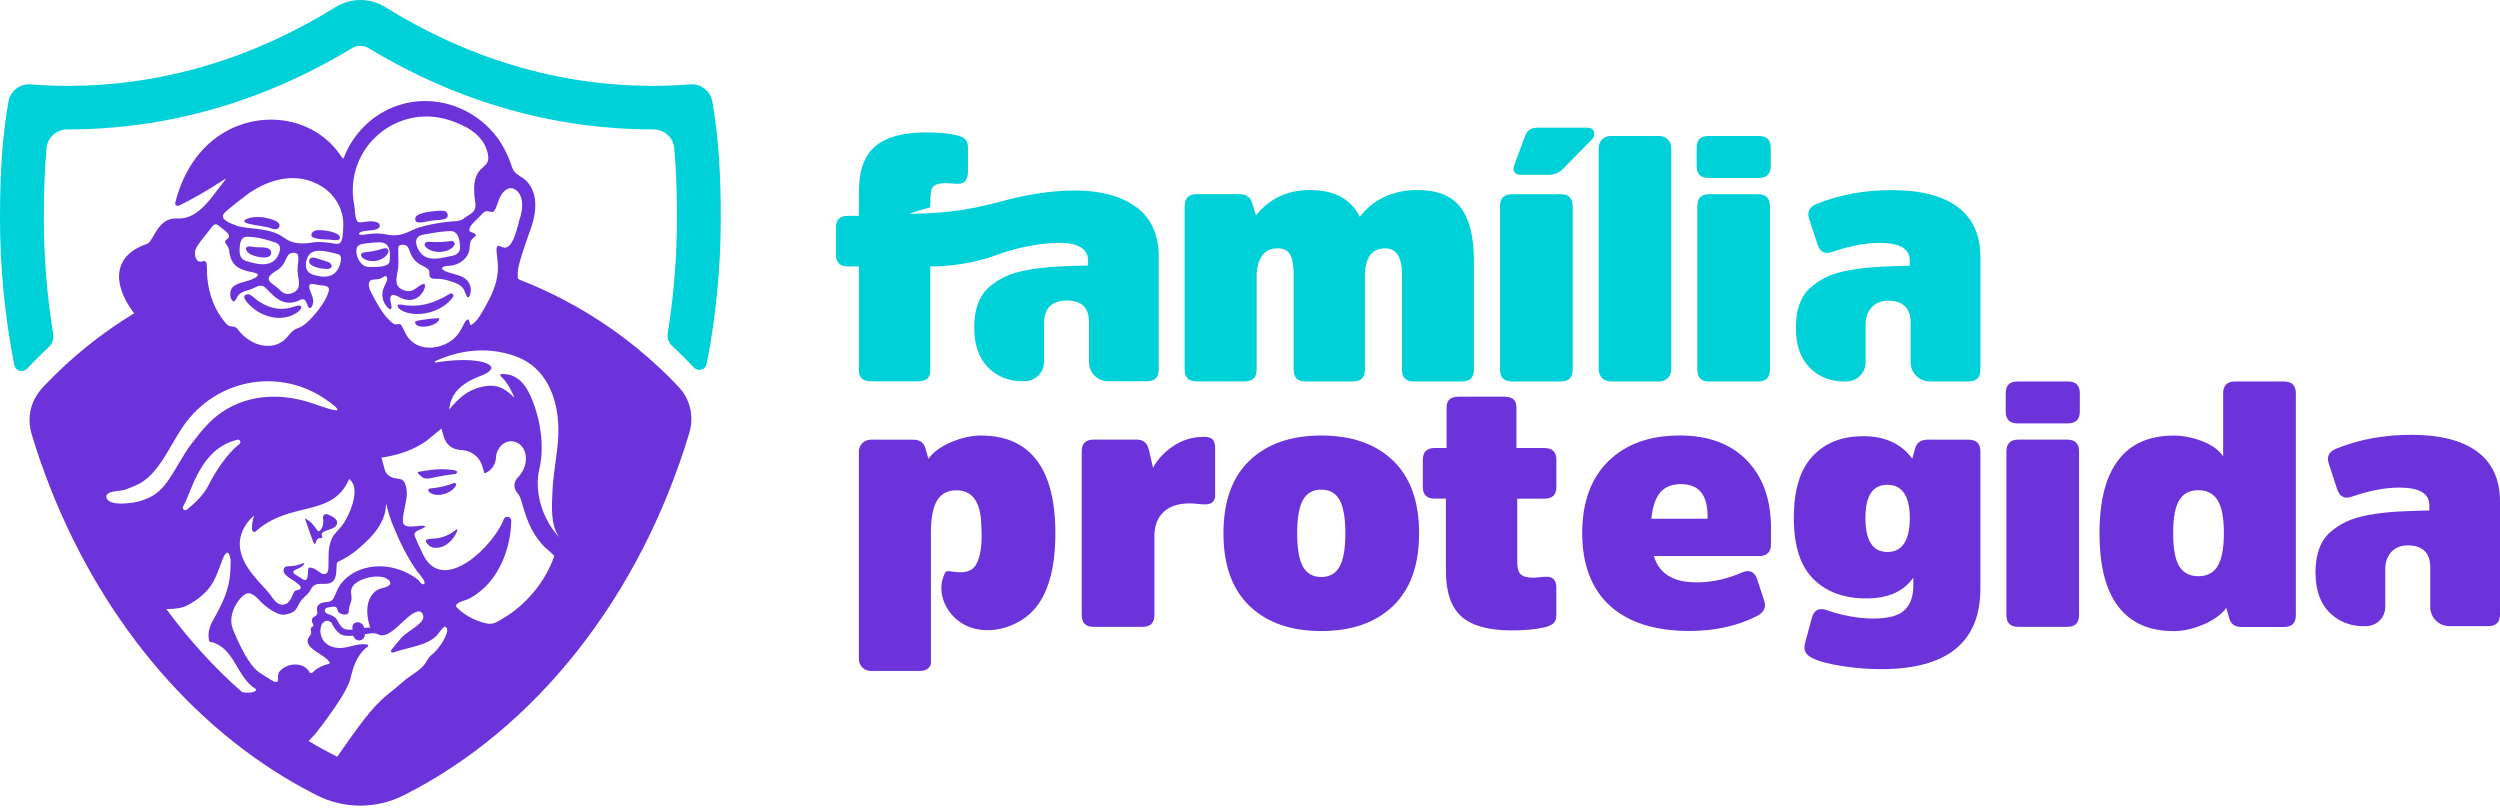
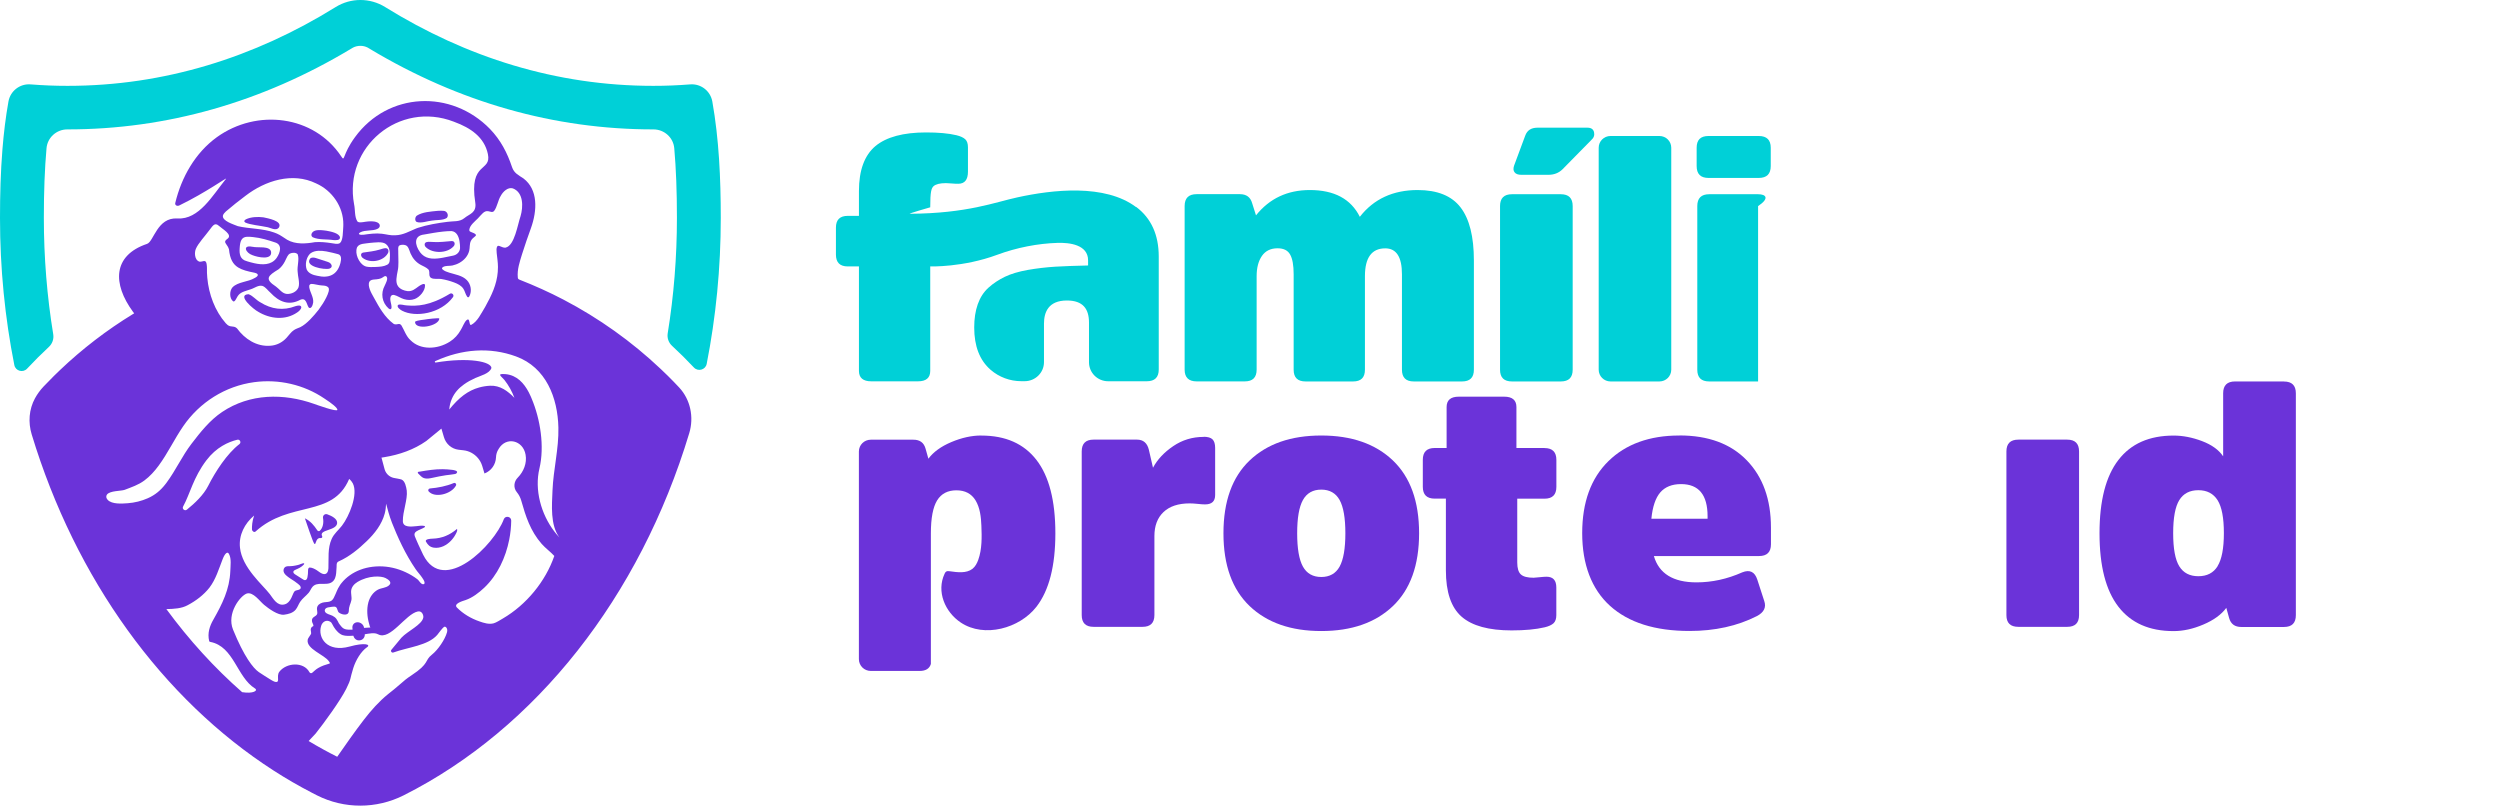
<svg xmlns="http://www.w3.org/2000/svg" width="191" height="62" viewBox="0 0 191 62" fill="none">
  <path d="M55.067 16.644C55.067 20.484 54.695 24.219 53.991 27.803C53.901 28.255 53.333 28.415 53.016 28.079C52.478 27.508 51.921 26.954 51.345 26.422C51.08 26.177 50.955 25.819 51.013 25.464C51.48 22.59 51.717 19.639 51.717 16.644C51.717 14.633 51.652 12.888 51.514 11.326C51.443 10.507 50.749 9.886 49.922 9.886H49.907C42.353 9.886 35.07 7.82 28.273 3.745C28.215 3.701 28.154 3.664 28.088 3.634C27.922 3.549 27.733 3.502 27.534 3.502C27.334 3.502 27.136 3.55 26.966 3.639C26.91 3.666 26.853 3.699 26.803 3.736C20.004 7.819 12.72 9.886 5.162 9.886H5.145C4.318 9.886 3.625 10.507 3.554 11.326C3.415 12.888 3.35 14.633 3.35 16.644C3.35 19.669 3.593 22.644 4.067 25.542C4.125 25.897 4 26.255 3.737 26.502C3.163 27.036 2.606 27.591 2.07 28.165C1.754 28.504 1.186 28.345 1.095 27.892C0.379 24.282 0 20.517 0 16.644C0 14.889 0.047 13.13 0.187 11.398C0.286 10.164 0.433 8.947 0.646 7.752C0.79 6.95 1.519 6.382 2.335 6.447C3.285 6.521 4.185 6.559 5.162 6.559C12.557 6.559 19.44 4.387 25.645 0.539C26.803 -0.18 28.266 -0.18 29.426 0.539C35.629 4.387 42.51 6.559 49.907 6.559C50.884 6.559 51.784 6.521 52.732 6.447C53.548 6.382 54.277 6.95 54.421 7.752C54.931 10.622 55.067 13.638 55.067 16.644Z" fill="#00D0D7" />
  <path d="M26.965 3.64C26.911 3.671 26.859 3.705 26.803 3.736C26.853 3.699 26.909 3.666 26.965 3.64Z" fill="#00D0D7" />
  <path d="M28.272 3.745C28.211 3.708 28.15 3.671 28.088 3.634C28.153 3.664 28.215 3.701 28.272 3.745Z" fill="#00D0D7" />
  <path d="M25.008 39.294C24.825 39.226 24.642 39.382 24.679 39.577C24.743 39.948 24.67 40.334 24.433 40.553C24.378 40.597 24.293 40.586 24.25 40.529C23.979 40.124 23.728 39.816 23.293 39.597C24.433 42.93 23.814 41.002 24.505 41.109C24.582 41.119 24.655 41.041 24.612 40.968C24.332 40.432 25.742 40.573 25.761 39.938H25.755C25.765 39.642 25.365 39.421 25.006 39.294H25.008Z" fill="#6B33D9" />
  <path d="M34.665 36.906C34.09 37.146 33.466 37.264 32.844 37.32C32.736 37.329 32.677 37.458 32.749 37.541C33.217 38.077 34.482 37.758 34.835 37.097C34.895 36.984 34.785 36.858 34.665 36.906Z" fill="#6B33D9" />
  <path d="M34.92 40.414C34.92 40.414 34.918 40.408 34.916 40.406C34.376 40.874 33.763 41.134 33.046 41.154C32.939 41.158 32.422 41.171 32.549 41.39C32.693 41.636 32.84 41.791 33.139 41.841C33.389 41.882 33.647 41.831 33.877 41.729C34.316 41.525 34.649 41.156 34.858 40.727C34.907 40.629 34.955 40.523 34.918 40.416L34.92 40.414Z" fill="#6B33D9" />
  <path d="M31.922 36.084C31.922 36.084 31.917 36.105 31.919 36.118C31.924 36.149 31.947 36.173 31.969 36.194C32.096 36.313 32.214 36.468 32.386 36.528C32.59 36.598 32.833 36.552 33.036 36.506C33.376 36.428 33.718 36.363 34.062 36.309C34.292 36.274 34.529 36.263 34.755 36.216C34.796 36.209 34.837 36.196 34.867 36.168C35.08 35.971 34.66 35.91 34.563 35.899C34.318 35.867 34.071 35.851 33.825 35.847C33.238 35.84 32.655 35.932 32.08 36.032C32.036 36.04 31.941 36.032 31.921 36.083L31.922 36.084Z" fill="#6B33D9" />
  <path d="M31.828 16.954C32.169 17.084 32.659 16.883 32.995 16.854C33.324 16.789 33.831 16.852 34.129 16.653L34.148 16.635C34.307 16.436 34.148 16.12 33.896 16.109C33.769 16.093 33.601 16.098 33.427 16.109C32.913 16.165 32.285 16.193 31.846 16.475C31.704 16.581 31.673 16.861 31.829 16.954H31.828Z" fill="#6B33D9" />
  <path d="M34.37 22.443C32.812 23.386 31.852 23.393 31.078 23.334C30.873 23.328 30.609 23.219 30.424 23.289L30.409 23.299C30.282 23.454 30.578 23.664 30.718 23.738C31.734 24.276 33.681 23.965 34.608 22.701C34.723 22.541 34.54 22.341 34.37 22.443Z" fill="#6B33D9" />
  <path d="M33.382 24.316C33.169 24.323 32.901 24.353 32.668 24.382C32.371 24.44 31.926 24.449 31.715 24.575L31.707 24.594C31.715 25.256 33.509 24.926 33.565 24.349C33.55 24.306 33.477 24.316 33.38 24.316H33.382Z" fill="#6B33D9" />
  <path d="M19.721 23.816C20.631 24.369 21.804 24.495 22.71 23.868C22.845 23.777 23.024 23.618 23.018 23.465C22.996 23.284 22.718 23.347 22.574 23.391C21.647 23.751 20.733 23.629 19.889 23.096C19.586 22.939 19.332 22.606 19.013 22.486L18.983 22.478C18.045 22.528 19.416 23.67 19.721 23.814V23.816Z" fill="#6B33D9" />
  <path d="M18.73 16.995C19.061 17.171 19.915 17.245 20.341 17.34C20.64 17.369 21.086 17.692 21.312 17.375C21.602 16.872 20.434 16.675 20.139 16.607L20.109 16.603C19.717 16.551 19.166 16.568 18.788 16.757C18.657 16.829 18.62 16.924 18.73 16.993V16.995Z" fill="#6B33D9" />
  <path d="M23.895 18.127C24.367 18.342 24.973 18.262 25.475 18.342C25.649 18.348 25.982 18.383 25.974 18.142C25.935 17.811 25.242 17.68 24.945 17.628L24.915 17.624C24.685 17.596 24.282 17.529 24.029 17.639C23.822 17.724 23.687 17.982 23.893 18.127H23.895Z" fill="#6B33D9" />
  <path d="M19.311 18.858L19.28 18.854C18.489 18.695 18.77 19.322 19.28 19.492C19.721 19.669 20.784 19.882 20.713 19.247C20.625 18.75 19.678 18.954 19.31 18.856L19.311 18.858Z" fill="#6B33D9" />
  <path d="M25.058 20.014C24.752 19.908 24.427 19.806 24.126 19.712C24.001 19.676 23.844 19.652 23.73 19.724L23.706 19.743C23.216 20.359 24.79 20.63 25.167 20.524C25.496 20.413 25.311 20.086 25.058 20.016V20.014Z" fill="#6B33D9" />
  <path d="M34.647 18.826C34.788 18.691 34.768 18.431 34.538 18.418H34.505C34.069 18.453 33.6 18.513 33.157 18.491C32.976 18.494 32.784 18.453 32.603 18.492C32.388 18.543 32.41 18.784 32.552 18.901C33.072 19.383 34.157 19.368 34.647 18.826Z" fill="#6B33D9" />
  <path d="M29.632 19.355C29.718 19.214 29.688 18.988 29.497 18.964C29.339 18.943 29.165 19.03 29 19.07C28.603 19.192 28.154 19.238 27.747 19.296L27.715 19.305C27.493 19.379 27.59 19.639 27.749 19.734C28.349 20.15 29.312 19.93 29.63 19.355H29.632Z" fill="#6B33D9" />
  <path d="M28.204 47.669C28.214 47.701 28.271 47.938 28.297 47.942C28.256 47.937 27.814 47.97 27.814 47.97C27.788 47.734 27.564 47.54 27.317 47.54C27.071 47.54 26.901 47.734 26.923 47.97L26.94 48.103C26.845 48.107 26.656 48.113 26.632 48.109C26.508 48.105 26.381 48.083 26.265 48.024C26.139 47.955 26.056 47.842 25.971 47.734C25.905 47.653 25.851 47.566 25.814 47.471C25.747 47.34 25.674 47.226 25.563 47.145C25.435 47.05 25.358 47.019 25.212 46.969C25.111 46.933 25.016 46.906 24.934 46.846C24.852 46.793 24.801 46.707 24.814 46.607C24.843 46.481 24.956 46.425 25.08 46.403C25.222 46.394 25.518 46.303 25.649 46.372C25.797 46.453 25.765 46.707 25.901 46.806C26.043 46.906 26.23 46.969 26.404 46.95C26.563 46.934 26.635 46.846 26.65 46.689C26.66 46.607 26.65 46.526 26.669 46.448C26.718 46.158 26.884 45.947 26.856 45.647C26.85 45.48 26.815 45.326 26.824 45.163C26.843 44.855 27.056 44.616 27.311 44.462C28.165 43.95 29.112 43.991 29.457 44.163C29.691 44.28 29.991 44.503 29.704 44.733C29.476 44.924 29.138 44.911 28.873 45.05C28.501 45.248 28.253 45.621 28.144 46.019C28.001 46.55 28.051 47.147 28.204 47.669ZM34.151 48.307C34.001 48.86 33.454 49.657 32.998 50.015C32.414 50.475 32.838 50.677 31.441 51.593C31.125 51.798 30.83 52.032 30.552 52.288C30.26 52.553 29.962 52.778 29.655 53.026C28.949 53.595 28.348 54.279 27.797 54.993C27.091 55.911 26.424 56.87 25.763 57.817C25.024 57.446 24.295 57.044 23.58 56.614C23.884 56.291 24.096 56.07 24.114 56.044C24.753 55.24 25.989 53.551 26.451 52.629C26.854 51.825 26.716 51.906 26.988 51.048C27.186 50.427 27.58 49.763 28.051 49.44C28.342 49.24 27.868 49.075 26.718 49.394C24.996 49.87 24.25 48.723 24.536 47.816C24.631 47.51 24.915 47.336 25.194 47.48C25.313 47.54 25.335 47.59 25.377 47.671C25.526 47.97 25.737 48.278 26.029 48.454C26.23 48.58 26.499 48.585 26.727 48.58C26.819 48.58 26.908 48.572 27 48.569C27.046 48.771 27.22 48.936 27.435 48.925C27.696 48.925 27.887 48.712 27.87 48.458C28.225 48.404 28.604 48.309 28.891 48.463C29.821 48.958 30.992 46.898 31.926 46.715C32.268 46.65 32.371 47.047 32.339 47.185C32.234 47.734 31.147 48.209 30.668 48.721L29.9 49.648C29.82 49.748 29.928 49.902 30.061 49.848C31.216 49.433 32.686 49.325 33.402 48.511C33.506 48.393 33.807 47.946 33.953 47.883C34.042 47.846 34.233 48.005 34.151 48.307ZM51.889 29.605C51.889 29.605 51.876 29.592 51.87 29.585C51.594 29.288 51.31 28.999 51.022 28.713C50.843 28.537 50.664 28.363 50.481 28.192C48.266 26.095 45.754 24.306 43.048 22.891C41.961 22.322 40.842 21.82 39.699 21.371C39.66 21.356 39.619 21.338 39.593 21.304C39.569 21.273 39.563 21.232 39.559 21.193C39.503 20.605 39.703 20.012 39.873 19.456C39.882 19.424 39.892 19.395 39.903 19.363C40.102 18.72 40.33 18.084 40.558 17.448C41.051 16.079 41.12 14.492 39.996 13.636C39.624 13.384 39.277 13.241 39.118 12.764C38.749 11.661 38.254 10.706 37.434 9.853C34.481 6.82 29.648 7.02 27.123 10.476C26.129 11.835 26.368 12.409 26.07 11.947C23.98 8.806 19.625 8.279 16.564 10.484C14.916 11.678 13.861 13.541 13.39 15.508C13.348 15.684 13.536 15.775 13.699 15.696C15.755 14.698 17.413 13.484 17.27 13.66C16.25 14.91 15.213 16.799 13.549 16.691C12.01 16.593 11.749 18.458 11.237 18.631C8.594 19.521 8.602 21.692 10.154 23.811C10.186 23.854 10.217 23.896 10.251 23.939C10.227 23.954 10.203 23.967 10.178 23.982C8.161 25.213 6.288 26.651 4.587 28.27C4.432 28.417 4.278 28.565 4.127 28.715C3.858 28.982 3.593 29.251 3.332 29.527C3.07 29.803 2.85 30.108 2.672 30.432C2.213 31.272 2.142 32.267 2.42 33.184C5.78 44.256 12.419 53.412 20.909 58.874C21.867 59.491 22.85 60.059 23.853 60.578C23.976 60.641 24.099 60.704 24.222 60.767C26.303 61.816 28.759 61.811 30.841 60.763C40.932 55.681 48.889 45.602 52.66 33.089C53.026 31.875 52.755 30.538 51.889 29.605ZM37.751 16.115C37.988 15.805 38.044 15.299 38.261 14.958C38.435 14.635 38.804 14.281 39.18 14.392C40.009 14.706 39.979 15.809 39.768 16.524C39.548 17.151 39.316 18.761 38.635 18.916C38.625 18.918 38.616 18.92 38.607 18.922H38.579C38.338 18.925 38.089 18.692 37.996 18.816C37.903 18.964 37.938 19.131 37.947 19.33C37.983 19.682 38.044 20.051 38.044 20.396C38.046 20.524 38.041 20.648 38.029 20.77C37.955 21.735 37.551 22.58 37.064 23.453C36.769 23.924 36.485 24.581 35.977 24.833C35.813 24.81 35.917 24.223 35.643 24.46C35.469 24.619 35.344 24.985 35.206 25.203C35.01 25.558 34.724 25.882 34.365 26.105C33.413 26.709 32.124 26.753 31.373 26.001C31.035 25.712 30.886 25.22 30.671 24.864C30.619 24.792 30.57 24.76 30.518 24.753C30.398 24.734 30.247 24.84 30.074 24.742C29.398 24.247 28.972 23.485 28.572 22.752C28.456 22.539 28.327 22.328 28.249 22.098C28.191 21.925 28.13 21.692 28.225 21.521C28.301 21.386 28.466 21.362 28.608 21.352C28.834 21.336 29.078 21.317 29.265 21.178C29.341 21.119 29.461 21.037 29.539 21.145C29.665 21.314 29.472 21.636 29.39 21.827C29.073 22.413 29.179 23.103 29.68 23.559C29.732 23.605 29.808 23.652 29.864 23.611C29.902 23.585 29.911 23.538 29.913 23.494C29.928 23.227 29.745 22.916 29.851 22.654C29.894 22.547 30.008 22.511 30.116 22.537C30.37 22.598 30.606 22.78 30.863 22.854C31.138 22.936 31.426 22.945 31.695 22.84C32.068 22.695 32.481 22.22 32.472 21.803C32.466 21.544 32.055 21.825 31.971 21.887C31.71 22.076 31.484 22.279 31.133 22.241C30.866 22.211 30.567 22.09 30.412 21.872C30.188 21.56 30.311 21.084 30.386 20.681C30.473 20.318 30.428 19.762 30.427 19.315C30.428 19.287 30.428 19.257 30.427 19.226C30.423 19.061 30.397 18.879 30.485 18.777L30.501 18.762C30.627 18.686 30.826 18.683 30.97 18.729C31.196 18.799 31.248 19.068 31.347 19.315C31.355 19.337 31.366 19.361 31.375 19.384C31.532 19.743 31.797 20.051 32.154 20.24C32.343 20.34 32.557 20.424 32.714 20.572C32.845 20.698 32.778 20.891 32.811 21.047C32.825 21.113 32.858 21.18 32.914 21.219C33.118 21.364 33.473 21.275 33.708 21.314C34.044 21.371 34.375 21.46 34.694 21.579C34.971 21.683 35.252 21.822 35.407 22.07C35.525 22.256 35.559 22.485 35.688 22.662C35.704 22.684 35.725 22.708 35.753 22.713C35.805 22.725 35.846 22.671 35.869 22.623C36.061 22.226 35.977 21.714 35.667 21.401C35.312 21.041 34.782 20.976 34.322 20.83C34.147 20.774 33.949 20.711 33.812 20.583C33.794 20.565 33.775 20.544 33.771 20.518C33.76 20.47 33.805 20.425 33.848 20.399C34.057 20.279 34.336 20.333 34.567 20.283C34.946 20.201 35.32 19.999 35.572 19.695C35.703 19.537 35.8 19.354 35.848 19.155C35.906 18.911 35.863 18.653 35.97 18.418C36.044 18.254 36.169 18.162 36.304 18.052C36.325 18.035 36.345 18.019 36.356 17.997C36.42 17.858 36.026 17.748 35.947 17.707C35.921 17.693 35.893 17.678 35.876 17.654C35.854 17.622 35.852 17.581 35.856 17.544C35.897 17.21 36.285 16.914 36.506 16.689C36.804 16.384 36.984 16.076 37.303 16.137C37.46 16.159 37.624 16.263 37.751 16.115ZM27.959 20.363C27.547 20.249 27.177 19.612 27.229 19.107C27.237 19.039 27.252 18.972 27.274 18.911L27.287 18.883C27.455 18.584 27.905 18.62 28.241 18.56C28.651 18.531 29.201 18.429 29.483 18.645C29.655 18.779 29.734 18.97 29.769 19.176C29.807 19.4 29.79 19.645 29.779 19.854C29.767 20.027 29.726 20.151 29.584 20.227C29.31 20.368 29.035 20.379 28.695 20.396C28.451 20.399 28.193 20.424 27.959 20.363ZM32.404 17.917C32.869 17.837 33.353 17.744 33.841 17.693C34.057 17.669 34.276 17.655 34.494 17.654C34.681 17.672 34.815 17.767 34.913 17.904C35.116 18.193 35.15 18.662 35.148 18.964C35.127 19.257 34.901 19.474 34.617 19.53C34.377 19.573 34.108 19.637 33.833 19.689C33.252 19.797 32.645 19.836 32.229 19.426C32.184 19.384 32.141 19.335 32.102 19.282L32.081 19.252C31.695 18.722 31.588 18.006 32.404 17.917ZM34.677 9.299L34.713 9.314C35.955 9.768 37.006 10.484 37.275 11.771C37.568 13.17 35.818 12.301 36.309 15.464C36.437 16.274 35.856 16.341 35.473 16.667C35.103 16.973 34.625 16.879 34.178 16.949C33.488 17.033 32.615 17.181 31.941 17.403C31.895 17.42 31.85 17.435 31.805 17.452C31.282 17.667 30.796 17.963 30.208 17.974C29.827 18.002 29.536 17.902 29.175 17.858C28.71 17.804 28.23 17.869 27.782 17.934C27.644 17.939 27.481 17.963 27.42 17.869C27.418 17.817 27.483 17.776 27.534 17.746C27.911 17.552 28.451 17.663 28.82 17.494C28.996 17.422 29.05 17.283 29.002 17.164C28.972 17.088 28.903 17.02 28.796 16.981C28.555 16.881 28.227 16.899 27.933 16.94C27.657 16.984 27.414 17.036 27.298 16.91C27.074 16.547 27.147 16.028 27.052 15.605C26.243 11.231 30.49 7.68 34.677 9.299ZM26.667 36.612H26.712C26.807 36.716 26.895 36.812 26.953 36.925C27.386 37.767 26.667 39.46 26.127 40.16C25.858 40.509 25.524 40.763 25.341 41.171C25.018 41.892 25.123 42.658 25.091 43.422C25.082 43.628 24.999 43.893 24.736 43.858C24.534 43.832 24.37 43.674 24.206 43.568C24.058 43.474 23.847 43.359 23.664 43.359C23.545 43.373 23.535 43.5 23.535 43.589C23.535 43.767 23.524 43.934 23.488 44.108C23.475 44.165 23.457 44.225 23.418 44.269C23.339 44.358 23.233 44.323 23.149 44.265C23.031 44.186 22.913 44.11 22.79 44.037C22.728 44 22.667 43.961 22.607 43.922C22.553 43.887 22.493 43.852 22.452 43.804C22.42 43.767 22.402 43.717 22.413 43.67C22.431 43.594 22.527 43.55 22.594 43.52C22.801 43.433 23.001 43.34 23.162 43.181C23.184 43.158 23.264 43.088 23.238 43.049C23.218 43.018 23.147 43.038 23.119 43.044C23.066 43.055 23.014 43.073 22.964 43.096C22.837 43.157 22.693 43.182 22.555 43.211C22.433 43.234 22.31 43.253 22.187 43.255C22.073 43.259 21.95 43.246 21.841 43.292C21.696 43.353 21.634 43.518 21.668 43.663C21.696 43.78 21.774 43.88 21.864 43.959C22.058 44.136 22.29 44.265 22.506 44.412C22.596 44.473 22.684 44.536 22.766 44.606C22.84 44.67 22.934 44.74 22.966 44.833C22.98 44.877 22.982 44.922 22.96 44.963C22.904 45.066 22.738 45.078 22.637 45.107C22.614 45.114 22.59 45.12 22.57 45.131C22.495 45.17 22.448 45.244 22.416 45.32C22.317 45.55 22.226 45.81 22.045 45.993C22.009 46.031 21.968 46.066 21.925 46.094C21.867 46.131 21.802 46.16 21.733 46.177C21.184 46.314 20.889 45.758 20.618 45.396C20.076 44.684 18.494 43.379 18.334 41.838C18.233 40.878 18.687 40.001 19.415 39.386C19.262 39.825 19.242 40.214 19.251 40.45C19.262 40.59 19.425 40.698 19.522 40.609C22.149 38.227 25.388 39.582 26.667 36.612ZM18.291 33.931C17.346 34.652 16.45 36.039 15.906 37.118C15.559 37.809 14.877 38.458 14.278 38.937C14.113 39.068 13.889 38.881 13.99 38.698C14.524 37.722 14.761 36.497 15.766 35.171C16.526 34.168 17.447 33.76 18.132 33.595C18.33 33.547 18.455 33.806 18.291 33.931ZM24.232 21.069C23.92 21.015 23.565 20.889 23.429 20.583C23.296 20.199 23.393 19.68 23.686 19.384C23.715 19.359 23.744 19.337 23.776 19.319C24.082 19.122 24.514 19.135 24.936 19.209C25.268 19.265 25.593 19.361 25.842 19.422C26.101 19.5 26.079 19.814 26.01 20.09L26 20.123C25.758 21.009 25.119 21.28 24.232 21.069ZM17.032 16.467C17.057 16.361 17.163 16.241 17.256 16.157C17.749 15.74 18.237 15.342 18.754 14.961C20.265 13.797 22.349 13.131 24.15 14.012C25.382 14.557 26.249 15.818 26.23 17.16C26.23 17.21 26.23 17.262 26.226 17.312C26.193 17.683 26.219 18.364 25.972 18.568L25.952 18.581C25.773 18.681 25.535 18.605 25.324 18.577C24.906 18.512 24.48 18.469 24.058 18.501C23.373 18.625 22.577 18.686 21.942 18.319C21.683 18.165 21.444 17.967 21.16 17.848C21.089 17.817 21.018 17.787 20.943 17.763C20.08 17.448 19.032 17.485 18.173 17.279C17.852 17.145 16.948 16.881 17.032 16.467ZM21.268 20.583L21.296 20.563C21.483 20.418 21.645 20.203 21.761 19.98C21.832 19.853 21.886 19.699 21.961 19.575C22.011 19.487 22.071 19.415 22.155 19.372C22.327 19.291 22.601 19.278 22.739 19.421C22.743 19.43 22.747 19.441 22.749 19.452C22.878 19.814 22.693 20.353 22.739 20.748C22.749 21.115 22.921 21.596 22.803 21.957C22.674 22.296 22.256 22.48 21.91 22.456C21.557 22.428 21.346 22.079 21.083 21.894C20.174 21.304 20.485 21.063 21.268 20.583ZM19.415 20.107C19.236 20.068 19.06 20.017 18.896 19.968L18.861 19.955C18.349 19.83 18.276 19.424 18.31 18.968C18.326 18.718 18.353 18.495 18.441 18.338C18.519 18.193 18.651 18.101 18.872 18.089C19.021 18.086 19.172 18.093 19.328 18.112C19.903 18.169 20.5 18.345 21.001 18.516C21.585 18.681 21.423 19.283 21.137 19.701C21.13 19.71 21.124 19.719 21.117 19.728C20.715 20.264 20.043 20.249 19.415 20.107ZM14.961 19.018C15.133 18.597 15.688 18.008 16.016 17.559C16.227 17.303 16.39 16.955 16.711 17.244C16.986 17.498 17.804 17.93 17.378 18.245C17.128 18.423 17.182 18.512 17.29 18.668C17.355 18.761 17.443 18.879 17.495 19.053C17.568 19.791 17.796 20.188 18.198 20.437C18.508 20.629 18.922 20.733 19.449 20.837C19.813 20.922 19.738 21.097 19.477 21.23C18.945 21.556 18.17 21.519 17.755 21.962C17.522 22.237 17.525 22.808 17.815 23.023C17.863 23.044 17.908 23.025 17.951 22.975C18.052 22.849 18.116 22.663 18.227 22.537C18.437 22.287 18.823 22.22 19.146 22.104C19.443 22.018 19.744 21.753 20.063 21.848C20.308 21.944 20.465 22.2 20.674 22.374C21.307 23.053 22.065 23.379 22.947 22.902C23.406 22.71 23.419 23.26 23.584 23.492C23.744 23.642 23.892 23.37 23.927 23.11C23.968 22.712 23.69 22.341 23.628 21.955C23.619 21.872 23.617 21.785 23.685 21.731C23.799 21.633 24.097 21.744 24.389 21.785C24.617 21.831 24.9 21.781 25.074 21.951C25.209 22.09 25.076 22.424 24.934 22.715C24.779 23.034 24.568 23.36 24.364 23.633L24.346 23.659C23.982 24.122 23.434 24.762 22.932 25C22.771 25.07 22.607 25.12 22.461 25.216C22.239 25.354 22.071 25.622 21.884 25.817C21.565 26.164 21.13 26.386 20.655 26.414C19.606 26.498 18.696 25.895 18.11 25.092C17.878 24.86 17.639 25.026 17.389 24.829C17.342 24.792 17.296 24.745 17.247 24.694C16.418 23.752 15.949 22.471 15.837 21.221C15.813 20.969 15.805 20.718 15.811 20.472C15.805 20.309 15.802 19.973 15.641 19.945C15.544 19.929 15.383 20.01 15.247 19.994C15.032 19.93 14.927 19.723 14.903 19.497C14.883 19.33 14.907 19.152 14.961 19.018ZM11.293 38.065C10.809 38.279 10.287 38.408 9.758 38.447C9.319 38.479 8.557 38.538 8.227 38.19C8.167 38.125 8.122 38.041 8.12 37.954C8.12 37.889 8.137 37.834 8.171 37.787C8.393 37.479 9.265 37.522 9.528 37.422C10.064 37.214 10.563 37.055 11.034 36.706C11.456 36.391 11.803 36.005 12.115 35.583C12.819 34.628 13.323 33.545 13.994 32.568C15.249 30.738 17.206 29.496 19.425 29.197C21.29 28.947 23.218 29.384 24.773 30.441C25.401 30.842 25.782 31.172 25.776 31.309C25.765 31.5 24.139 30.907 24.011 30.862C21.66 30.03 19.092 30.054 16.969 31.476C16.033 32.104 15.314 33.013 14.636 33.897C13.913 34.839 13.432 35.922 12.731 36.869C12.707 36.903 12.683 36.934 12.658 36.966C12.281 37.457 11.863 37.813 11.293 38.065ZM18.498 52.881C16.386 51.026 14.447 48.901 12.711 46.535C13.297 46.524 13.872 46.49 14.332 46.24C14.969 45.904 15.559 45.459 16.003 44.894C16.491 44.256 16.717 43.466 17.006 42.73C17.055 42.593 17.32 41.979 17.499 42.335C17.692 42.682 17.605 43.251 17.596 43.631C17.542 45.026 16.978 46.147 16.302 47.338C16.012 47.835 15.839 48.385 15.979 48.966C15.988 48.984 15.992 48.999 16.003 49.019H16.012C16.012 49.019 16.046 49.043 16.074 49.043C17.88 49.394 18.095 51.745 19.483 52.599C19.738 52.763 19.333 53.019 18.498 52.881ZM32.214 44.601C32.081 44.512 32.012 44.351 31.887 44.254C31.613 44.043 31.304 43.863 30.989 43.717C30.359 43.422 29.666 43.262 28.972 43.268C28.802 43.27 28.632 43.281 28.464 43.301C28.146 43.34 27.834 43.413 27.536 43.526C26.973 43.735 26.451 44.089 26.079 44.562C26.034 44.618 25.989 44.675 25.956 44.738C25.741 45.061 25.732 45.209 25.504 45.667C25.257 46.151 24.878 45.888 24.471 46.11C24.047 46.346 24.293 46.704 24.234 46.898C24.17 47.128 23.759 47.111 23.841 47.492C23.855 47.586 23.955 47.721 23.946 47.812C23.946 47.853 23.855 47.862 23.823 47.903C23.668 48.064 23.782 48.233 23.772 48.396C23.763 48.491 23.535 48.717 23.507 48.88C23.384 49.587 24.792 50.019 25.13 50.527C25.152 50.567 25.235 50.649 25.181 50.694C24.884 50.781 24.577 50.875 24.308 51.038C24.135 51.137 24.002 51.274 23.847 51.404C23.778 51.459 23.683 51.431 23.642 51.355C23.193 50.53 21.879 50.627 21.345 51.318C21.203 51.504 21.244 51.717 21.244 51.93C21.244 52.31 20.76 51.971 20.618 51.889C20.321 51.717 20.052 51.522 19.77 51.346C19.344 51.048 18.644 50.169 17.804 48.102C17.301 46.865 18.355 45.51 18.861 45.343C19.348 45.207 19.835 45.928 20.174 46.207C20.512 46.489 21.238 47.026 21.707 46.963C22.026 46.92 22.368 46.839 22.585 46.583C22.734 46.405 22.799 46.181 22.926 45.988C23.108 45.712 23.375 45.534 23.586 45.285C23.701 45.146 23.759 44.97 23.875 44.834C24.052 44.629 24.314 44.603 24.566 44.605C24.831 44.605 25.136 44.633 25.364 44.471C25.59 44.312 25.655 44.052 25.683 43.791C25.698 43.637 25.705 43.481 25.715 43.327C25.72 43.212 25.702 43.051 25.78 42.956C25.808 42.925 25.845 42.903 25.885 42.886C26.693 42.524 27.383 41.957 28.017 41.345C28.624 40.761 29.173 40.064 29.394 39.231C29.459 38.987 29.485 38.735 29.498 38.483C29.566 38.703 29.62 38.929 29.681 39.148C29.833 39.688 30.051 40.218 30.275 40.735C30.552 41.373 30.854 42 31.202 42.602C31.375 42.906 31.562 43.203 31.76 43.492C31.913 43.715 32.105 43.91 32.255 44.136C32.324 44.241 32.429 44.382 32.438 44.514C32.449 44.649 32.309 44.664 32.214 44.601ZM38.429 47.247C38.252 47.352 37.908 47.571 37.719 47.62C37.357 47.721 36.958 47.592 36.618 47.471C35.983 47.251 35.387 46.898 34.914 46.422C34.612 46.12 35.379 45.908 35.559 45.849C36.096 45.667 36.588 45.287 36.997 44.901C38.015 43.939 38.638 42.584 38.905 41.228C38.999 40.75 39.051 40.264 39.057 39.779C39.06 39.452 38.603 39.369 38.489 39.673C37.768 41.621 33.897 45.51 32.331 42.387C32.208 42.133 32.083 41.876 31.969 41.616C31.876 41.399 31.775 41.186 31.693 40.974C31.629 40.813 31.674 40.683 31.818 40.594C32.005 40.47 32.234 40.414 32.427 40.292C32.449 40.279 32.47 40.261 32.47 40.238C32.472 40.198 32.425 40.179 32.388 40.175C32.195 40.142 32.003 40.181 31.811 40.199C31.465 40.229 30.783 40.333 30.778 39.814C30.765 39.076 31.155 38.153 31.076 37.481C31.035 37.209 30.953 36.755 30.68 36.638C30.621 36.614 30.501 36.591 30.359 36.563C30.29 36.552 30.214 36.538 30.139 36.523C29.984 36.499 29.84 36.436 29.719 36.345C29.56 36.224 29.442 36.054 29.386 35.859L29.145 34.962C29.224 34.95 29.3 34.939 29.379 34.925C30.516 34.739 31.624 34.355 32.569 33.691L33.723 32.746L33.913 33.387C34.063 33.918 34.505 34.296 35.034 34.359L35.422 34.404C35.628 34.428 35.824 34.489 36.001 34.583C36.397 34.791 36.707 35.153 36.842 35.599L37.014 36.174C37.533 35.976 37.874 35.488 37.895 34.936C37.903 34.726 37.957 34.513 38.095 34.3C38.67 33.319 39.964 33.629 40.155 34.741C40.271 35.381 40.004 36.031 39.565 36.482C39.563 36.484 39.559 36.487 39.557 36.489C39.253 36.795 39.21 37.27 39.486 37.602C39.639 37.787 39.755 38.006 39.822 38.243C40.16 39.434 40.521 40.572 41.384 41.553C41.684 41.892 42.047 42.146 42.349 42.474C41.677 44.429 40.2 46.212 38.429 47.247ZM42.355 40.609C41.331 39.274 40.825 37.415 41.212 35.794C41.613 34.111 41.283 32.023 40.616 30.447C40.601 30.402 40.575 30.347 40.556 30.302C40.508 30.191 40.456 30.083 40.4 29.976C40.03 29.268 39.488 28.671 38.64 28.585C37.895 28.526 38.291 28.732 38.536 29.027C38.862 29.44 39.116 29.902 39.301 30.395C38.795 29.878 38.215 29.434 37.441 29.47C37.142 29.486 36.866 29.531 36.603 29.605C35.753 29.839 35.06 30.373 34.324 31.287C34.345 30.99 34.414 30.712 34.528 30.458C34.716 30.024 35.034 29.659 35.445 29.371C35.577 29.275 35.716 29.188 35.858 29.108C36.009 29.027 36.164 28.951 36.321 28.878C36.685 28.713 37.409 28.544 37.546 28.111C37.52 27.629 35.816 27.276 33.288 27.697C33.221 27.708 33.191 27.616 33.254 27.588C35.308 26.657 37.419 26.5 39.421 27.23C41.725 28.07 42.609 30.393 42.661 32.666C42.699 34.285 42.275 35.866 42.211 37.479C42.166 38.597 42.026 40.114 42.743 41.067C42.607 40.922 42.476 40.77 42.355 40.609Z" fill="#6B33D9" />
  <path d="M108.312 14.519C106.431 14.519 104.95 15.203 103.891 16.565C103.211 15.203 101.942 14.519 100.071 14.519C98.366 14.519 96.993 15.159 95.958 16.453L95.665 15.527C95.538 15.067 95.225 14.834 94.732 14.834H91.42C90.814 14.834 90.506 15.135 90.506 15.741V28.241C90.506 28.842 90.819 29.138 91.42 29.138H95.103C95.709 29.138 96.007 28.837 96.007 28.241V21.092C96.007 20.457 96.143 19.943 96.412 19.551C96.681 19.168 97.076 18.969 97.609 18.969C98.073 18.969 98.395 19.134 98.566 19.449C98.747 19.764 98.835 20.268 98.835 20.956V28.246C98.835 28.847 99.138 29.143 99.748 29.143H103.378C103.984 29.143 104.281 28.842 104.281 28.246V21.097C104.281 19.686 104.799 18.974 105.835 18.974C106.689 18.974 107.109 19.643 107.109 20.956V28.246C107.109 28.847 107.412 29.143 108.013 29.143H111.701C112.307 29.143 112.605 28.842 112.605 28.246V19.904C112.605 18.082 112.267 16.73 111.589 15.847C110.915 14.965 109.82 14.519 108.306 14.519H108.312Z" fill="#00D0D7" />
  <path d="M86.799 15.823C84.42 14.035 80.424 14.485 77.713 15.082C76.047 15.44 73.893 16.308 69.516 16.332C69.336 16.332 71.07 15.838 71.07 15.838C71.07 14.621 71.158 14.393 71.319 14.228C71.49 14.073 71.812 13.991 72.266 13.991C72.345 13.991 72.481 14.001 72.682 14.015C72.887 14.035 73.063 14.04 73.209 14.04C73.703 14.04 73.952 13.729 73.952 13.114V11.257C73.952 10.976 73.883 10.768 73.747 10.642C73.6 10.506 73.375 10.404 73.073 10.331C72.467 10.186 71.695 10.118 70.752 10.118C69.013 10.118 67.719 10.467 66.883 11.16C66.048 11.863 65.623 13.007 65.623 14.592V16.492H64.769C64.163 16.492 63.865 16.793 63.865 17.389V19.449C63.865 20.055 64.168 20.355 64.769 20.355H65.623V28.338C65.623 28.867 65.941 29.133 66.561 29.133H70.137C70.757 29.133 71.07 28.867 71.07 28.338V20.355C71.07 20.355 73.571 20.438 76.194 19.463C77.684 18.911 79.31 18.601 80.776 18.557C81.709 18.523 83.13 18.693 83.13 19.89V20.282C82.158 20.302 81.318 20.336 80.619 20.375C79.931 20.418 79.232 20.5 78.524 20.622C77.825 20.748 77.239 20.922 76.775 21.145C76.316 21.368 75.896 21.64 75.525 21.974C75.153 22.308 74.88 22.735 74.699 23.249C74.518 23.763 74.43 24.354 74.43 25.018C74.43 26.448 74.846 27.524 75.681 28.251C76.326 28.813 77.166 29.123 78.026 29.123H78.285C79.096 29.123 79.76 28.474 79.76 27.669V24.727C79.76 23.879 80.077 22.958 81.513 22.958C82.749 22.958 83.199 23.608 83.199 24.645V27.674C83.199 28.479 83.853 29.128 84.664 29.128H87.615C88.225 29.128 88.528 28.828 88.528 28.232V19.599C88.528 17.941 87.951 16.671 86.804 15.809L86.799 15.823Z" fill="#00D0D7" />
  <path d="M134.371 10.39H130.527C129.921 10.39 129.624 10.69 129.624 11.286V12.687C129.624 13.293 129.927 13.594 130.527 13.594H134.371C134.977 13.594 135.285 13.293 135.285 12.687V11.286C135.285 10.685 134.973 10.39 134.371 10.39Z" fill="#00D0D7" />
-   <path d="M134.318 14.839H130.586C129.974 14.839 129.673 15.14 129.673 15.746V28.246C129.673 28.847 129.974 29.143 130.586 29.143H134.318C134.924 29.143 135.221 28.842 135.221 28.246V15.746C135.221 15.14 134.918 14.839 134.318 14.839Z" fill="#00D0D7" />
-   <path d="M149.578 15.823C148.43 14.961 146.74 14.524 144.516 14.524C142.455 14.524 140.54 14.873 138.782 15.586C138.231 15.819 138.04 16.192 138.22 16.725L138.86 18.683C139.061 19.265 139.438 19.454 140.008 19.241C141.328 18.785 142.524 18.557 143.613 18.557C145.147 18.557 145.905 19.003 145.905 19.91V20.302C144.933 20.321 144.092 20.355 143.393 20.394C142.705 20.438 142.006 20.52 141.298 20.641C140.599 20.767 140.014 20.942 139.55 21.165C139.09 21.388 138.671 21.659 138.299 21.994C137.928 22.328 137.654 22.755 137.473 23.268C137.292 23.782 137.205 24.374 137.205 25.038C137.205 26.468 137.62 27.544 138.455 28.271C139.105 28.833 139.94 29.143 140.805 29.143H141.063C141.874 29.143 142.533 28.489 142.533 27.684V24.747C142.533 23.899 143.046 22.973 144.253 22.973C145.46 22.973 145.973 23.617 145.973 24.655V27.684C145.973 28.489 146.632 29.143 147.443 29.143H150.388C150.998 29.143 151.301 28.843 151.301 28.246V19.614C151.301 17.956 150.725 16.686 149.578 15.823Z" fill="#00D0D7" />
+   <path d="M134.318 14.839H130.586C129.974 14.839 129.673 15.14 129.673 15.746V28.246C129.673 28.847 129.974 29.143 130.586 29.143H134.318V15.746C135.221 15.14 134.918 14.839 134.318 14.839Z" fill="#00D0D7" />
  <path d="M121.276 9.755H117.465C116.982 9.755 116.674 9.958 116.528 10.361L115.673 12.663C115.605 12.876 115.614 13.046 115.717 13.167C115.81 13.293 115.986 13.356 116.234 13.356H118.296C118.736 13.356 119.096 13.211 119.38 12.93L121.568 10.705C121.769 10.535 121.837 10.327 121.784 10.099C121.729 9.866 121.559 9.755 121.276 9.755Z" fill="#00D0D7" />
  <path d="M119.248 14.839H115.516C114.906 14.839 114.603 15.14 114.603 15.746V28.246C114.603 28.847 114.906 29.143 115.516 29.143H119.248C119.854 29.143 120.153 28.842 120.153 28.246V15.746C120.153 15.14 119.85 14.839 119.248 14.839Z" fill="#00D0D7" />
  <path d="M126.78 10.39H123.043C122.544 10.39 122.14 10.791 122.14 11.286V28.246C122.14 28.741 122.544 29.143 123.043 29.143H126.78C127.28 29.143 127.684 28.741 127.684 28.246V11.286C127.684 10.791 127.28 10.39 126.78 10.39Z" fill="#00D0D7" />
  <path d="M91.958 33.379C91.103 33.379 90.331 33.612 89.638 34.082C88.944 34.552 88.426 35.1 88.089 35.735L87.772 34.358C87.645 33.844 87.347 33.587 86.863 33.587H83.551C82.945 33.587 82.643 33.888 82.643 34.489V46.99C82.643 47.591 82.945 47.891 83.551 47.891H87.288C87.894 47.891 88.197 47.591 88.197 46.99V40.95C88.197 40.175 88.426 39.564 88.89 39.123C89.354 38.682 90.019 38.459 90.893 38.459C91.069 38.459 91.279 38.473 91.518 38.498C91.757 38.527 91.943 38.536 92.065 38.536C92.583 38.536 92.837 38.299 92.837 37.819V34.218C92.837 33.917 92.769 33.699 92.637 33.568C92.505 33.437 92.275 33.369 91.958 33.369V33.379Z" fill="#6B33D9" />
  <path d="M100.945 33.273C98.63 33.273 96.808 33.908 95.474 35.178C94.141 36.447 93.472 38.304 93.472 40.742C93.472 43.18 94.141 45.032 95.474 46.306C96.808 47.576 98.63 48.211 100.945 48.211C103.26 48.211 105.082 47.576 106.416 46.306C107.749 45.036 108.419 43.18 108.419 40.742C108.419 38.304 107.749 36.452 106.416 35.178C105.082 33.908 103.26 33.273 100.945 33.273ZM102.347 43.287C102.055 43.815 101.585 44.082 100.945 44.082C100.305 44.082 99.836 43.815 99.543 43.287C99.25 42.758 99.104 41.91 99.104 40.742C99.104 39.574 99.25 38.73 99.543 38.202C99.836 37.674 100.305 37.407 100.945 37.407C101.585 37.407 102.055 37.674 102.347 38.202C102.64 38.73 102.786 39.579 102.786 40.742C102.786 41.905 102.64 42.754 102.347 43.287Z" fill="#6B33D9" />
  <path d="M117.988 34.227H115.855V31.101C115.855 30.573 115.542 30.306 114.921 30.306H111.453C110.828 30.306 110.521 30.573 110.521 31.101V34.227H109.612C109.006 34.227 108.703 34.528 108.703 35.129V37.194C108.703 37.795 109.006 38.095 109.612 38.095H110.466V43.577C110.466 45.235 110.867 46.418 111.669 47.116C112.468 47.814 113.745 48.163 115.484 48.163C116.499 48.163 117.344 48.085 118.018 47.925C118.321 47.852 118.541 47.751 118.687 47.62C118.829 47.489 118.903 47.281 118.903 46.999V44.881C118.903 44.334 118.653 44.062 118.155 44.062C118.013 44.062 117.827 44.077 117.607 44.101C117.384 44.125 117.242 44.139 117.168 44.139C116.704 44.139 116.382 44.057 116.196 43.888C116.01 43.718 115.918 43.417 115.918 42.971V38.1H117.999C118.604 38.1 118.907 37.8 118.907 37.199V35.134C118.907 34.533 118.604 34.232 117.999 34.232L117.988 34.227Z" fill="#6B33D9" />
  <path d="M128.3 33.273C126.025 33.273 124.216 33.927 122.883 35.231C121.549 36.539 120.88 38.371 120.88 40.737C120.88 43.102 121.589 45.007 123.006 46.287C124.422 47.566 126.444 48.206 129.077 48.206C131.016 48.206 132.736 47.828 134.231 47.067C134.763 46.786 134.954 46.403 134.792 45.928L134.259 44.285C134.064 43.684 133.683 43.5 133.111 43.727C131.954 44.241 130.791 44.493 129.614 44.493C127.836 44.493 126.747 43.825 126.356 42.482H134.392C134.998 42.482 135.301 42.181 135.301 41.58V40.31C135.301 38.158 134.685 36.442 133.458 35.172C132.232 33.903 130.513 33.268 128.31 33.268L128.3 33.273ZM130.465 39.632H126.165C126.254 38.716 126.483 38.042 126.845 37.62C127.211 37.199 127.739 36.985 128.432 36.985C129.785 36.985 130.459 37.804 130.459 39.447V39.632H130.465Z" fill="#6B33D9" />
-   <path d="M150.393 33.593H147.243C146.745 33.593 146.432 33.82 146.309 34.281L146.095 35.047C145.26 33.898 144.014 33.326 142.358 33.326C140.702 33.326 139.447 33.835 138.49 34.848C137.527 35.866 137.048 37.441 137.048 39.574C137.048 41.706 137.547 43.248 138.543 44.237C139.539 45.225 140.882 45.72 142.572 45.72C144.263 45.72 145.43 45.191 146.178 44.13V44.741C146.178 45.57 145.953 46.2 145.499 46.621C145.044 47.048 144.258 47.256 143.135 47.256C142.011 47.256 140.795 47.043 139.583 46.621C138.977 46.408 138.596 46.597 138.435 47.179L137.903 49.137C137.761 49.651 137.946 50.029 138.465 50.276C138.943 50.523 139.7 50.727 140.731 50.887C141.761 51.047 142.748 51.124 143.697 51.124C148.766 51.124 151.302 49.069 151.302 44.954V34.494C151.302 33.893 150.999 33.593 150.393 33.593ZM144.199 42.172C143.081 42.172 142.519 41.304 142.519 39.579C142.519 37.853 143.081 37.039 144.199 37.039C145.318 37.039 145.909 37.887 145.909 39.579C145.909 41.27 145.337 42.172 144.199 42.172Z" fill="#6B33D9" />
  <path d="M174.496 29.143H170.758C170.152 29.143 169.849 29.444 169.849 30.045V34.862C169.512 34.368 168.976 33.98 168.233 33.699C167.491 33.418 166.767 33.278 166.059 33.278C164.208 33.278 162.801 33.898 161.844 35.144C160.882 36.389 160.403 38.255 160.403 40.747C160.403 43.238 160.882 45.104 161.844 46.35C162.806 47.596 164.208 48.216 166.059 48.216C166.787 48.216 167.55 48.051 168.341 47.712C169.131 47.377 169.713 46.951 170.09 46.442L170.304 47.213C170.431 47.673 170.739 47.901 171.238 47.901H174.496C175.102 47.901 175.403 47.6 175.403 46.999V30.049C175.403 29.448 175.102 29.148 174.496 29.148V29.143ZM169.425 43.258C169.107 43.771 168.614 44.023 167.955 44.023C167.296 44.023 166.811 43.771 166.499 43.267C166.186 42.763 166.03 41.92 166.03 40.737C166.03 39.554 166.186 38.711 166.499 38.207C166.811 37.703 167.296 37.451 167.955 37.451C168.614 37.451 169.103 37.708 169.425 38.217C169.747 38.73 169.904 39.569 169.904 40.732C169.904 41.896 169.743 42.734 169.425 43.248V43.258Z" fill="#6B33D9" />
  <path d="M74.959 33.273C74.231 33.273 73.469 33.442 72.677 33.777C71.886 34.111 71.305 34.538 70.929 35.047L70.714 34.281C70.587 33.82 70.279 33.593 69.781 33.593H66.528C66.025 33.593 65.619 33.995 65.619 34.494V50.358C65.619 50.858 66.025 51.26 66.528 51.26H70.264C70.729 51.26 71.012 51.081 71.119 50.727V40.742C71.119 39.579 71.281 38.74 71.598 38.226C71.92 37.713 72.409 37.46 73.068 37.46C73.728 37.46 74.211 37.713 74.524 38.217C74.876 38.784 74.954 39.52 74.978 40.17C75.013 41.028 75.032 41.954 74.739 42.773C74.646 43.03 74.514 43.287 74.299 43.456C73.825 43.825 73.127 43.723 72.575 43.645C72.472 43.631 72.365 43.616 72.282 43.674C72.228 43.708 72.194 43.771 72.169 43.83C71.525 45.192 72.199 46.762 73.41 47.567C75.208 48.759 77.894 47.998 79.165 46.379C79.174 46.369 79.179 46.36 79.189 46.35C80.151 45.104 80.63 43.238 80.63 40.747C80.63 38.255 80.151 36.389 79.189 35.144C78.227 33.898 76.825 33.277 74.974 33.277L74.959 33.273Z" fill="#6B33D9" />
-   <path d="M189.276 34.518C188.128 33.656 186.439 33.219 184.217 33.219C182.154 33.219 180.239 33.568 178.481 34.281C177.93 34.513 177.739 34.887 177.92 35.42L178.559 37.378C178.76 37.96 179.136 38.149 179.707 37.935C181.027 37.48 182.222 37.252 183.312 37.252C184.846 37.252 185.603 37.698 185.603 38.604V38.997C184.632 39.016 183.791 39.05 183.092 39.089C182.404 39.133 181.705 39.215 180.997 39.336C180.298 39.462 179.712 39.637 179.248 39.86C178.79 40.083 178.369 40.354 177.998 40.688C177.627 41.023 177.352 41.449 177.172 41.963C176.992 42.477 176.903 43.068 176.903 43.733C176.903 45.162 177.318 46.238 178.154 46.965C178.803 47.528 179.639 47.838 180.504 47.838H180.762C181.573 47.838 182.233 47.184 182.233 46.379V43.442C182.233 42.593 182.745 41.667 183.952 41.667C185.158 41.667 185.672 42.312 185.672 43.349V46.379C185.672 47.184 186.331 47.838 187.142 47.838H190.087C190.699 47.838 191 47.537 191 46.941V38.309C191 36.651 190.424 35.381 189.276 34.518Z" fill="#6B33D9" />
-   <path d="M157.985 29.143H154.14C153.534 29.143 153.237 29.444 153.237 30.04V31.441C153.237 32.046 153.54 32.347 154.14 32.347H157.985C158.59 32.347 158.898 32.046 158.898 31.441V30.04C158.898 29.439 158.586 29.143 157.985 29.143Z" fill="#6B33D9" />
  <path d="M157.936 33.588H154.205C153.593 33.588 153.29 33.888 153.29 34.494V46.995C153.29 47.596 153.593 47.891 154.205 47.891H157.936C158.541 47.891 158.84 47.591 158.84 46.995V34.494C158.84 33.888 158.537 33.588 157.936 33.588Z" fill="#6B33D9" />
</svg>